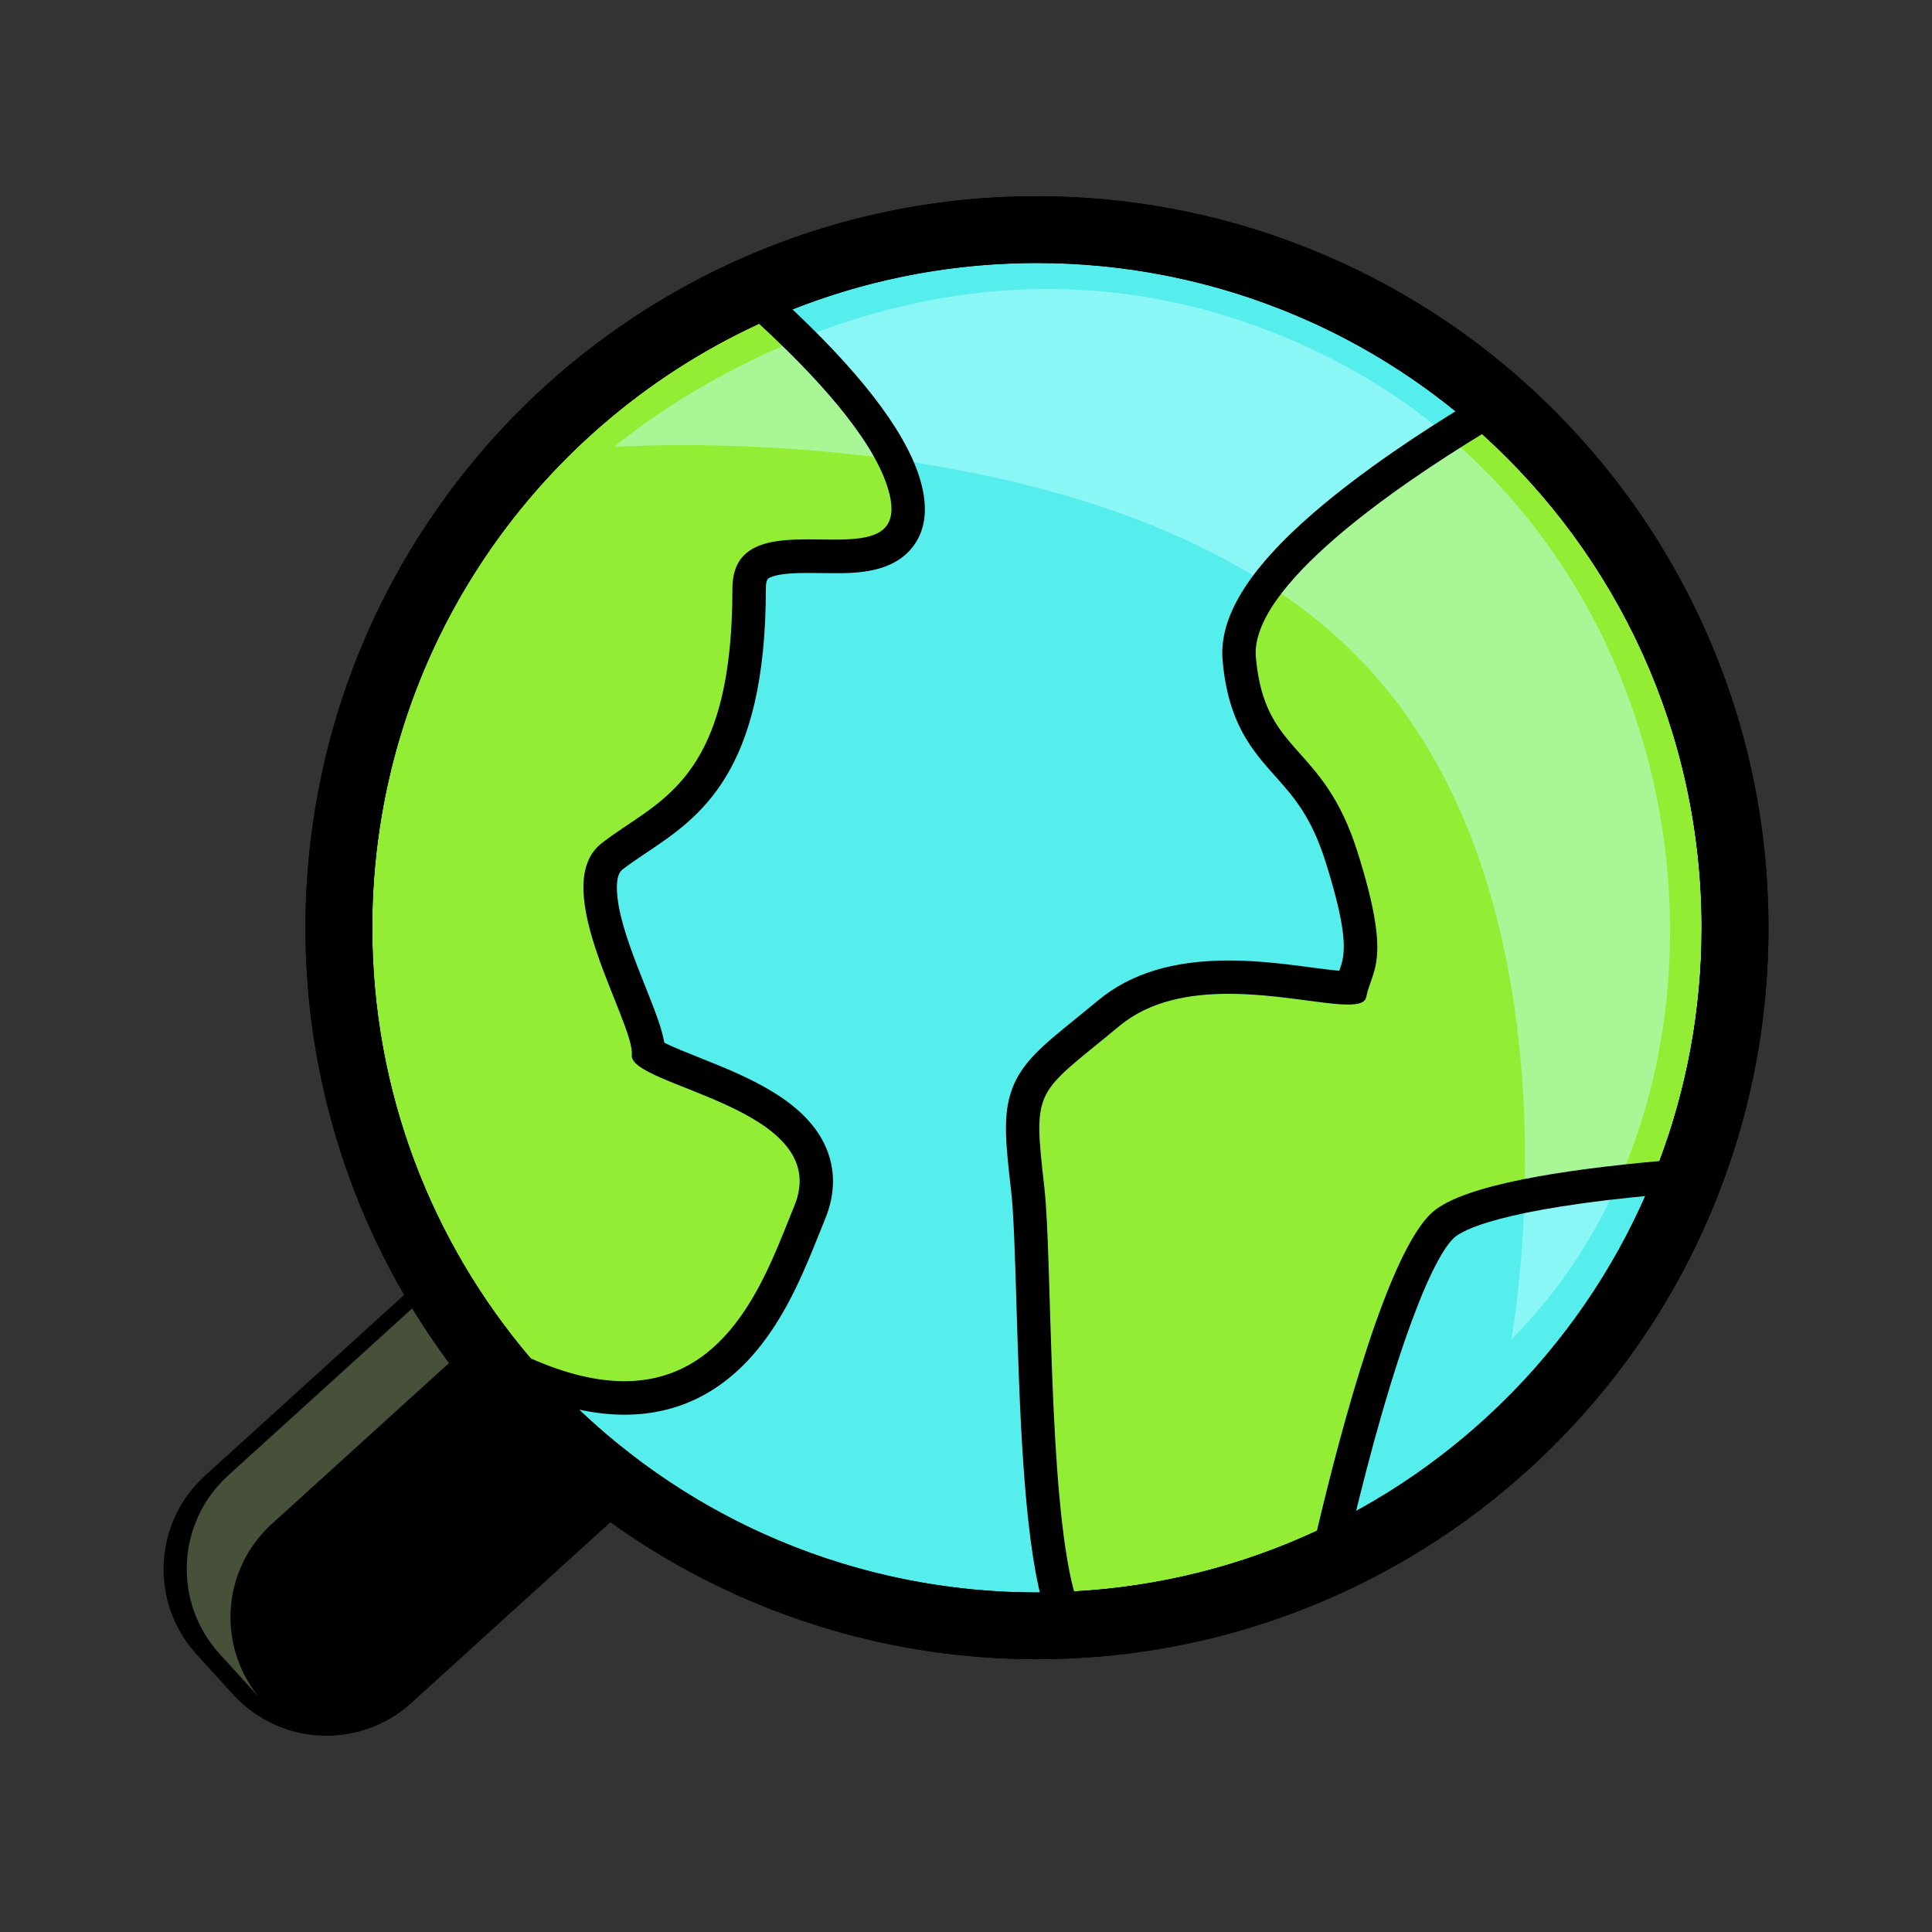
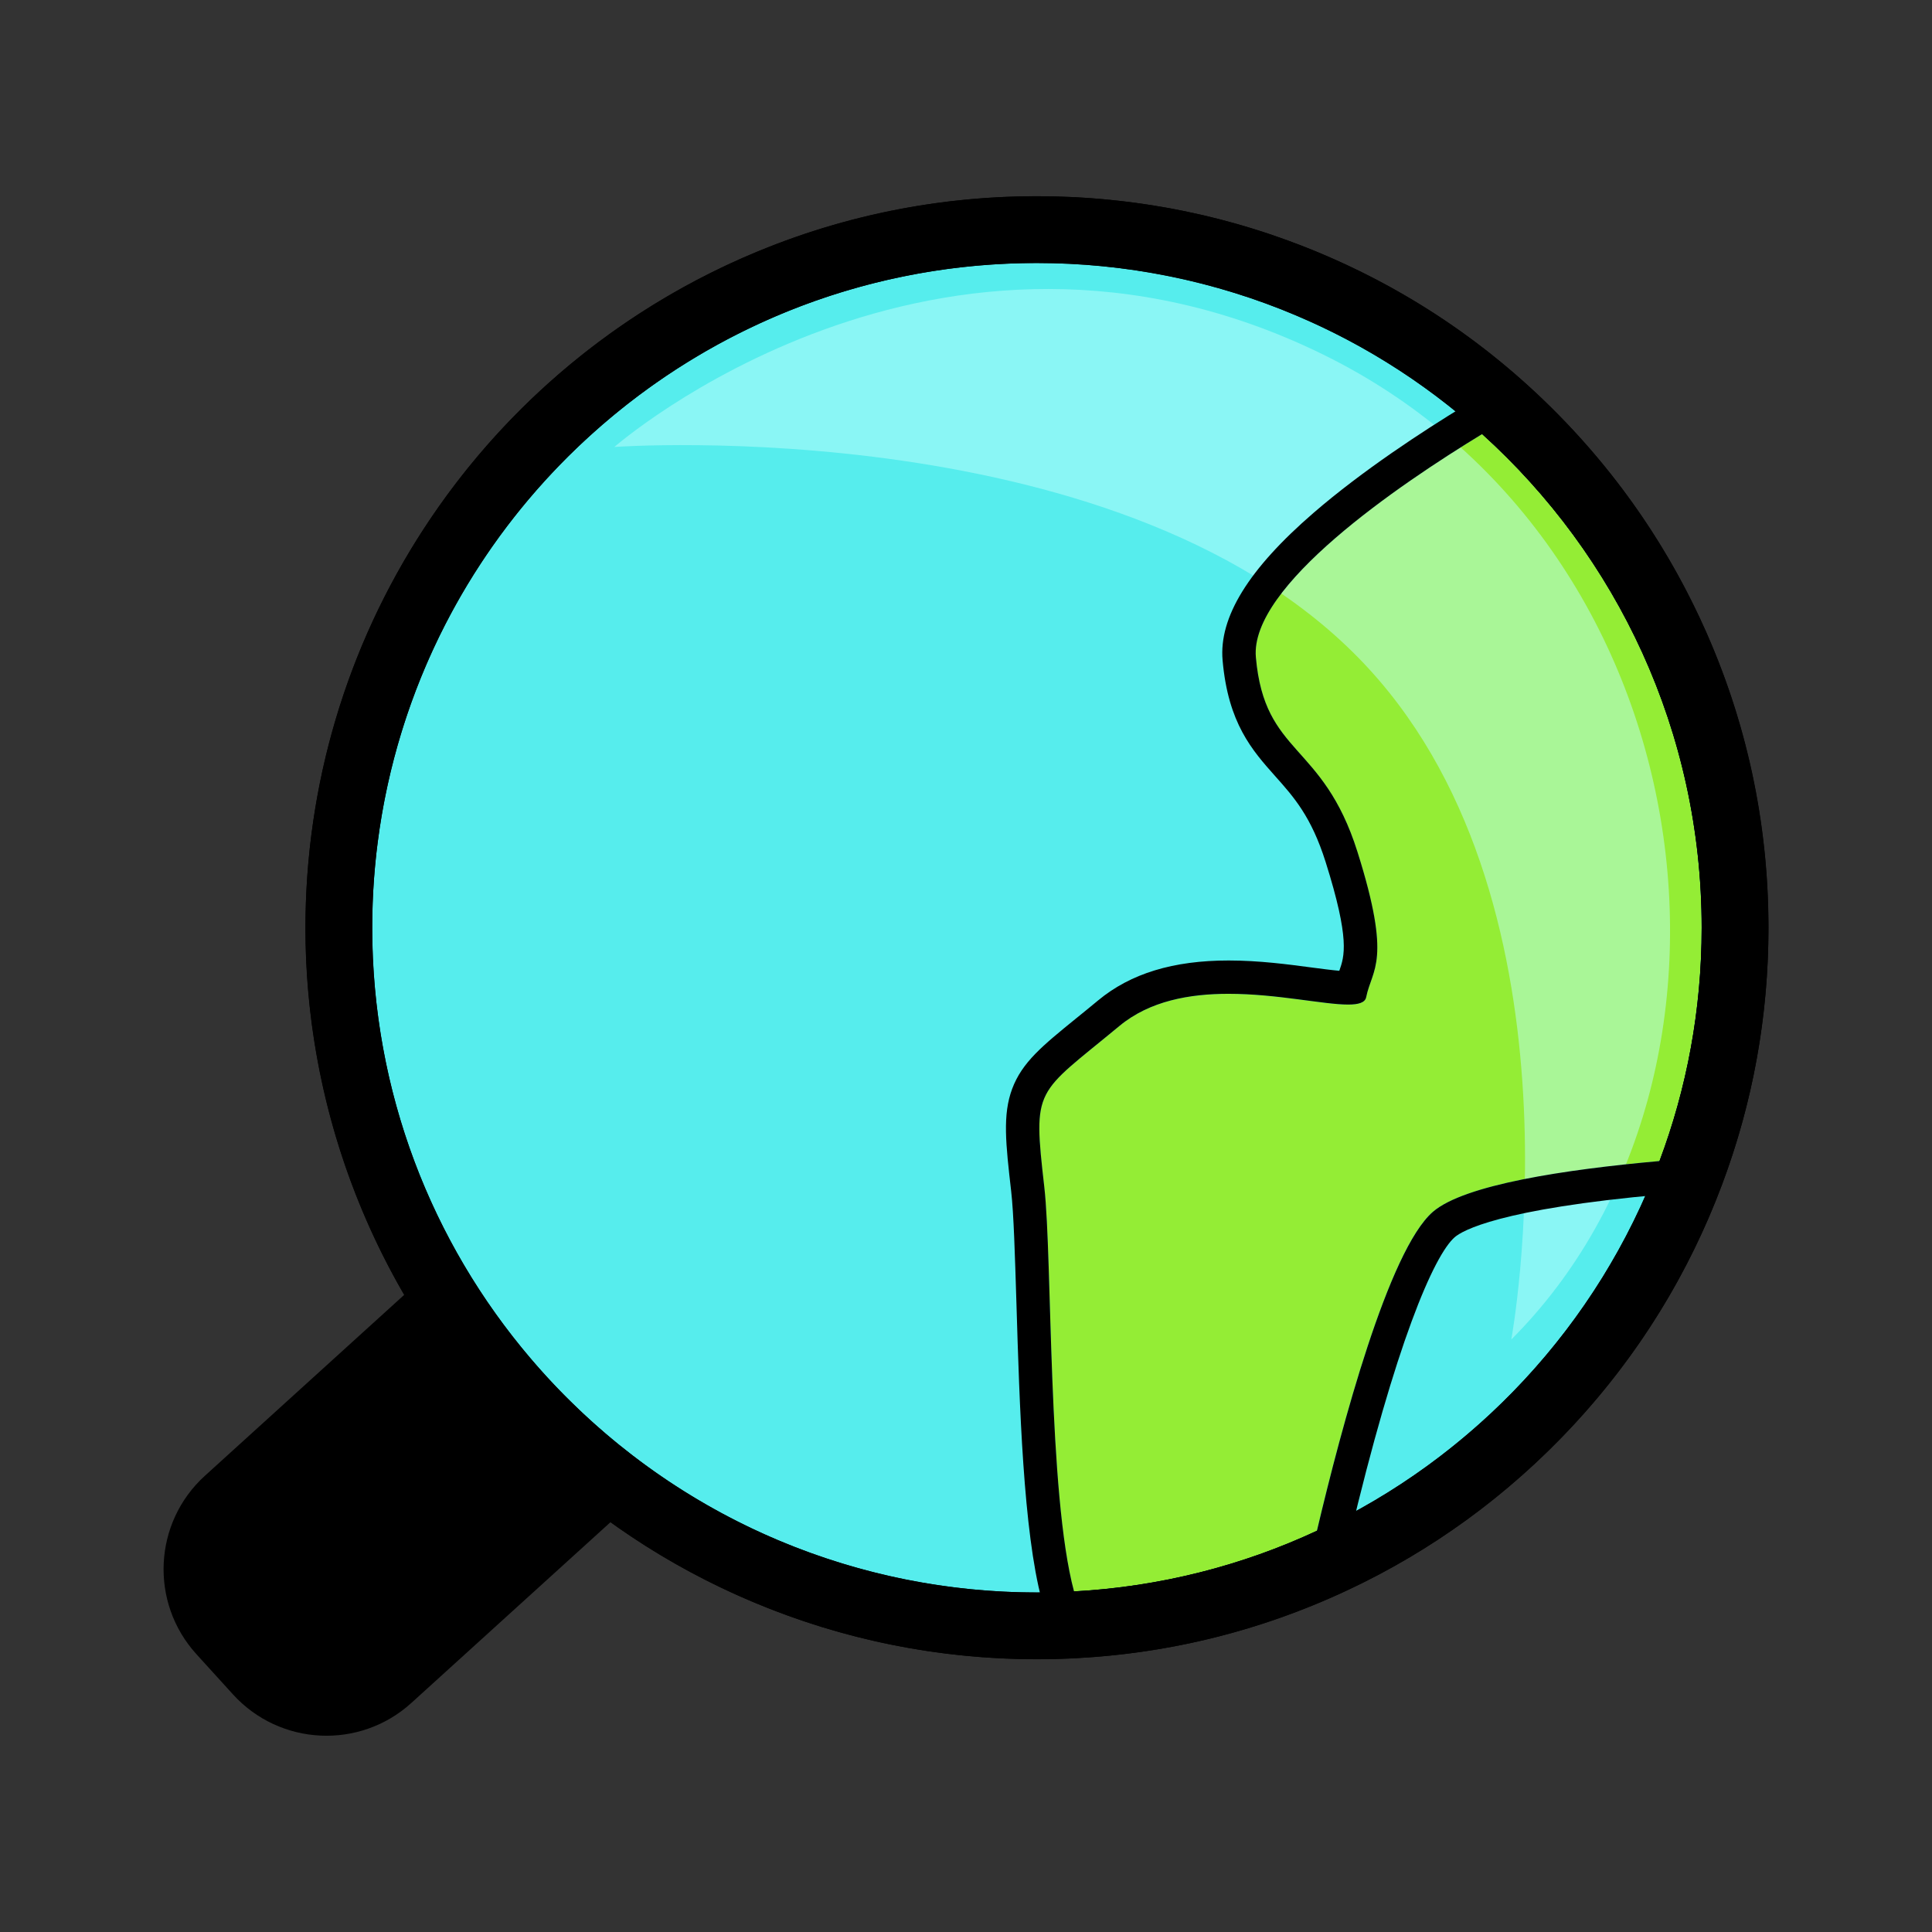
<svg xmlns="http://www.w3.org/2000/svg" version="1.1" id="Layer_1" x="0px" y="0px" viewBox="0 0 512 512" style="enable-background:new 0 0 512 512;" xml:space="preserve">
  <rect x="0" y="0" width="512" height="512" fill="#333333" stroke="none" />
  <style type="text/css">
	.st0{opacity:0.68;}
	.st1{fill:#687554;}
	.st2{fill:#56EDED;}
	.st3{fill:#94ED35;}
	.st4{opacity:0.49;fill:#C0FFFD;enable-background:new    ;}
</style>
  <g>
    <g>
      <g>
        <path d="M52.03,438.35l9.7,10.67c12.43,13.68,33.59,14.7,47.27,2.29l76.46-69.41c13.68-12.43,14.7-33.59,2.29-47.27l-9.7-10.67     c-12.43-13.68-33.59-14.7-47.27-2.29l-76.46,69.41C40.63,403.5,39.62,424.67,52.03,438.35z" />
      </g>
      <g class="st0">
-         <path class="st1" d="M58.18,438.28c-12.43-13.68-11.4-34.84,2.29-47.27l76.46-69.41c13.27-12.05,33.54-11.41,46.09,1.11     l9.64,10.62c0.52,0.58,0.99,1.18,1.46,1.78c-12.58-12.09-32.53-12.56-45.63-0.66l-76.46,69.41c-13.11,11.9-14.57,31.8-3.74,45.49     c-0.15-0.15-0.29-0.29-0.44-0.44L58.18,438.28z" />
-       </g>
+         </g>
      <g>
        <path class="st2" d="M274.83,430.85c-24.87,0-49.07-4.88-71.92-14.49c-21.63-9.08-41.14-22.12-57.96-38.72     c-2.36-2.3-4.76-4.82-7.15-7.43c-36.51-40.22-53.46-94.2-46.5-148.1c5.6-43.49,26.6-83.72,59.11-113.23     c34.12-30.98,78.26-48.04,124.31-48.04c25.09,0,49.5,4.95,72.51,14.74c24.67,10.47,46.37,25.92,64.52,45.91     c30.84,33.97,47.89,77.91,48.02,123.73c0.15,52.31-21.95,102.46-60.66,137.59c-16.54,15.02-35.37,26.79-55.98,34.96     C321.39,426.46,298.4,430.85,274.83,430.85C274.84,430.85,274.84,430.85,274.83,430.85z" />
        <path d="M274.74,69.7c23.56,0,47.09,4.7,69.05,14.04c22.72,9.64,43.76,24.25,61.44,43.72c30.49,33.59,45.6,75.74,45.74,117.82     c0.15,48.12-19.31,96.12-57.75,131.02c-16.12,14.63-34.19,25.71-53.3,33.29c-20.89,8.32-42.99,12.44-65.08,12.44     c-23.37,0-46.69-4.63-68.49-13.8c-20.08-8.43-38.85-20.74-55.17-36.86c-2.33-2.27-4.6-4.64-6.81-7.08     c-36.12-39.79-50.66-91.59-44.28-141.03c5.16-40.04,24.05-78.56,56.29-107.82C190.12,84.79,232.5,69.7,274.74,69.7 M274.74,52     c-48.24,0-94.49,17.87-130.25,50.34C110.42,133.27,88.42,175.41,82.55,221c-7.3,56.47,10.47,113.04,48.73,155.18     c2.49,2.74,5.03,5.38,7.52,7.81c17.62,17.38,38.04,31.02,60.72,40.55c23.91,10.07,49.27,15.17,75.33,15.17     c24.7,0,48.79-4.61,71.61-13.7c21.57-8.57,41.31-20.89,58.64-36.62c20.67-18.77,36.71-41.18,47.7-66.64     c10.6-24.58,15.94-50.66,15.85-77.52c-0.13-48.02-18-94.07-50.32-129.66c-19.02-20.95-41.77-37.13-67.62-48.11     C326.59,57.19,301.04,52,274.74,52L274.74,52z" />
      </g>
    </g>
    <g>
      <g>
-         <path class="st3" d="M98.65,245.86c0,43.54,15.81,83.41,41.99,114.15c48.67,21.56,61.41-19.87,69.87-40.41     c10.76-26.16-43.85-31.54-43.08-40c0.77-8.46-22.62-44.67-7.99-56.1c14.61-11.44,41.52-8.8,36.64-64.48     c-1.87-21.35,48.27-1.73,39.04-30.2c-4.29-13.23-19.23-29.46-33.97-43.02C140.64,113.68,98.65,174.86,98.65,245.86z" />
-       </g>
+         </g>
      <g>
        <path class="st3" d="M276.74,314.65c2.14,18.81,0.9,81.17,7.87,107.09c22.9-1.25,44.63-6.87,64.37-16.07     c6.55-27.72,19.02-74.4,30.74-84.53c8.32-7.18,35.02-11.22,60.04-13.45c7.22-19.24,11.18-40.07,11.18-61.84     c0-51.91-22.46-98.58-58.18-130.82c-22.2,13.52-61.62,40.34-59.96,59.17c2.31,26.16,17.69,22.31,26.92,51.55     s3.85,30.9,2.31,38.53c-1.55,7.62-43.08-10.84-65.39,7.62C274.36,290.37,273.66,287.73,276.74,314.65z" />
      </g>
      <path class="st4" d="M400.51,354.98c0,0,20.97-113.66-37.7-177.69c-62.93-68.71-200-58.84-200-58.84s85.29-74.62,187.6-24.61    S470.51,284.97,400.51,354.98z" />
      <g>
-         <path d="M201.15,85.8c14.74,13.56,29.68,29.8,33.97,43.02c4.23,13.03-4.03,14.18-14.2,14.18c-2.18,0-4.44-0.06-6.69-0.06     c-10.2,0-20.13,1.08-20.13,13.03c0,51.93-20.05,56.06-34.66,67.5c-14.63,11.43,8.76,47.64,7.99,56.1     c-0.77,8.46,53.85,13.84,43.08,40c-6.8,16.5-16.35,46.46-45.06,46.46c-7.03,0-15.23-1.8-24.81-6.05     c-26.19-30.74-41.99-70.61-41.99-114.15C98.65,174.86,140.64,113.68,201.15,85.8 M201.15,76.95c-1.25,0-2.52,0.27-3.7,0.81     c-31.67,14.6-58.53,37.79-77.64,67.06c-19.62,30.05-30,64.99-30,101.04c0,43.92,15.66,86.5,44.1,119.88     c0.86,1.02,1.93,1.81,3.16,2.36c10.2,4.51,19.76,6.81,28.4,6.81c14.38,0,26.49-6.13,36.03-18.21     c7.49-9.5,11.97-20.72,15.58-29.72c0.56-1.4,1.09-2.73,1.61-4c2.65-6.43,2.74-12.9,0.28-18.71     c-5.41-12.77-21.25-19.06-33.96-24.12c-2.96-1.18-6.78-2.7-8.96-3.82c-0.62-3.69-2.34-8.14-4.98-14.76     c-2.74-6.87-5.85-14.66-7.09-21.38c-0.43-2.36-1.21-8.05,0.91-9.7c1.96-1.53,4.13-2.98,6.41-4.51     c14.11-9.44,31.66-21.19,31.66-69.96c0-2.46,0.53-2.71,1.15-2.99c2.54-1.19,7.86-1.19,10.13-1.19c1.11,0,2.2,0.01,3.3,0.03     c1.15,0.01,2.29,0.03,3.39,0.03c5.94,0,15.88,0,21.23-7.34c3.38-4.64,3.85-10.84,1.39-18.42c-4.08-12.61-16.34-28.35-36.4-46.81     C205.47,77.75,203.32,76.95,201.15,76.95L201.15,76.95z" />
-       </g>
+         </g>
      <g>
        <path d="M392.78,115.03c35.72,32.25,58.18,78.91,58.18,130.82c0,21.76-3.95,42.6-11.18,61.84c-25.02,2.23-51.72,6.27-60.04,13.45     c-11.72,10.13-24.19,56.81-30.74,84.53c-19.74,9.2-41.47,14.82-64.37,16.07c-6.97-25.92-5.74-88.27-7.87-107.09     c-3.08-26.92-2.4-24.28,19.9-42.76c8.06-6.68,18.64-8.52,28.93-8.52c12.78,0,25.12,2.85,31.67,2.85c2.76,0,4.5-0.5,4.79-1.95     c1.53-7.62,6.91-9.29-2.31-38.53s-24.61-25.39-26.92-51.55C331.16,155.37,370.58,128.55,392.78,115.03 M392.78,106.19     c-1.58,0-3.17,0.43-4.6,1.3c-11.12,6.77-27.11,17.21-40.12,28.46C330.87,150.82,323,163.59,324,174.98     c1.47,16.72,7.83,23.84,13.96,30.73c4.91,5.51,9.55,10.7,13.34,22.71c6.52,20.66,4.98,25.01,3.63,28.85     c-2.05-0.18-4.63-0.52-7.31-0.87c-6.22-0.83-13.98-1.86-22.01-1.86c-14.69,0-25.99,3.45-34.57,10.56     c-2.17,1.8-4.13,3.39-5.9,4.82c-8.91,7.24-14.27,11.6-16.9,18.62c-2.58,6.91-1.71,14.52-0.27,27.14c0.68,5.93,1,17,1.4,29.81     c0.81,26.88,1.83,60.33,6.72,78.57c1.05,3.88,4.56,6.55,8.54,6.55c0.16,0,0.32,0,0.49-0.01c23.61-1.3,46.36-6.97,67.63-16.88     c2.45-1.15,4.25-3.35,4.87-5.99c12.19-51.63,22.41-75.12,27.91-79.87c1.95-1.68,11.68-7.48,55.04-11.32     c3.39-0.29,6.3-2.52,7.5-5.71c7.78-20.74,11.74-42.6,11.74-64.95c0-26.64-5.54-52.37-16.48-76.45     c-10.57-23.25-25.58-43.76-44.62-60.94C397.04,106.95,394.92,106.19,392.78,106.19L392.78,106.19z" />
      </g>
    </g>
    <g>
      <path d="M274.81,69.7c45.37,0,86.74,17.15,117.97,45.34c35.72,32.25,58.18,78.91,58.18,130.82c0,21.76-3.95,42.6-11.18,61.84    c-16.23,43.35-49.08,78.59-90.78,97.97c-19.74,9.2-41.47,14.82-64.37,16.07c-3.24,0.19-6.53,0.28-9.82,0.28    c-53.74,0-101.87-24.06-134.17-62.01c-26.19-30.74-41.99-70.61-41.99-114.15c0-70.99,41.99-132.18,102.5-160.06    C223.56,75.46,248.52,69.7,274.81,69.7 M274.81,52c-28.29,0-55.57,5.97-81.08,17.72c-33.19,15.29-61.32,39.59-81.34,70.26    c-20.57,31.49-31.43,68.1-31.43,105.88c0,46.02,16.41,90.63,46.21,125.62c36.9,43.36,90.72,68.24,147.65,68.24    c3.7,0,7.34-0.1,10.84-0.31c24.71-1.36,48.55-7.31,70.83-17.69c22.87-10.63,43.2-25.43,60.44-44.01    c17.29-18.64,30.56-40.1,39.44-63.8c8.15-21.73,12.3-44.63,12.3-68.04c0-27.93-5.81-54.88-17.28-80.1    c-11.07-24.37-26.79-45.85-46.74-63.86C368.98,69.72,322.88,52,274.81,52L274.81,52z" />
    </g>
  </g>
</svg>